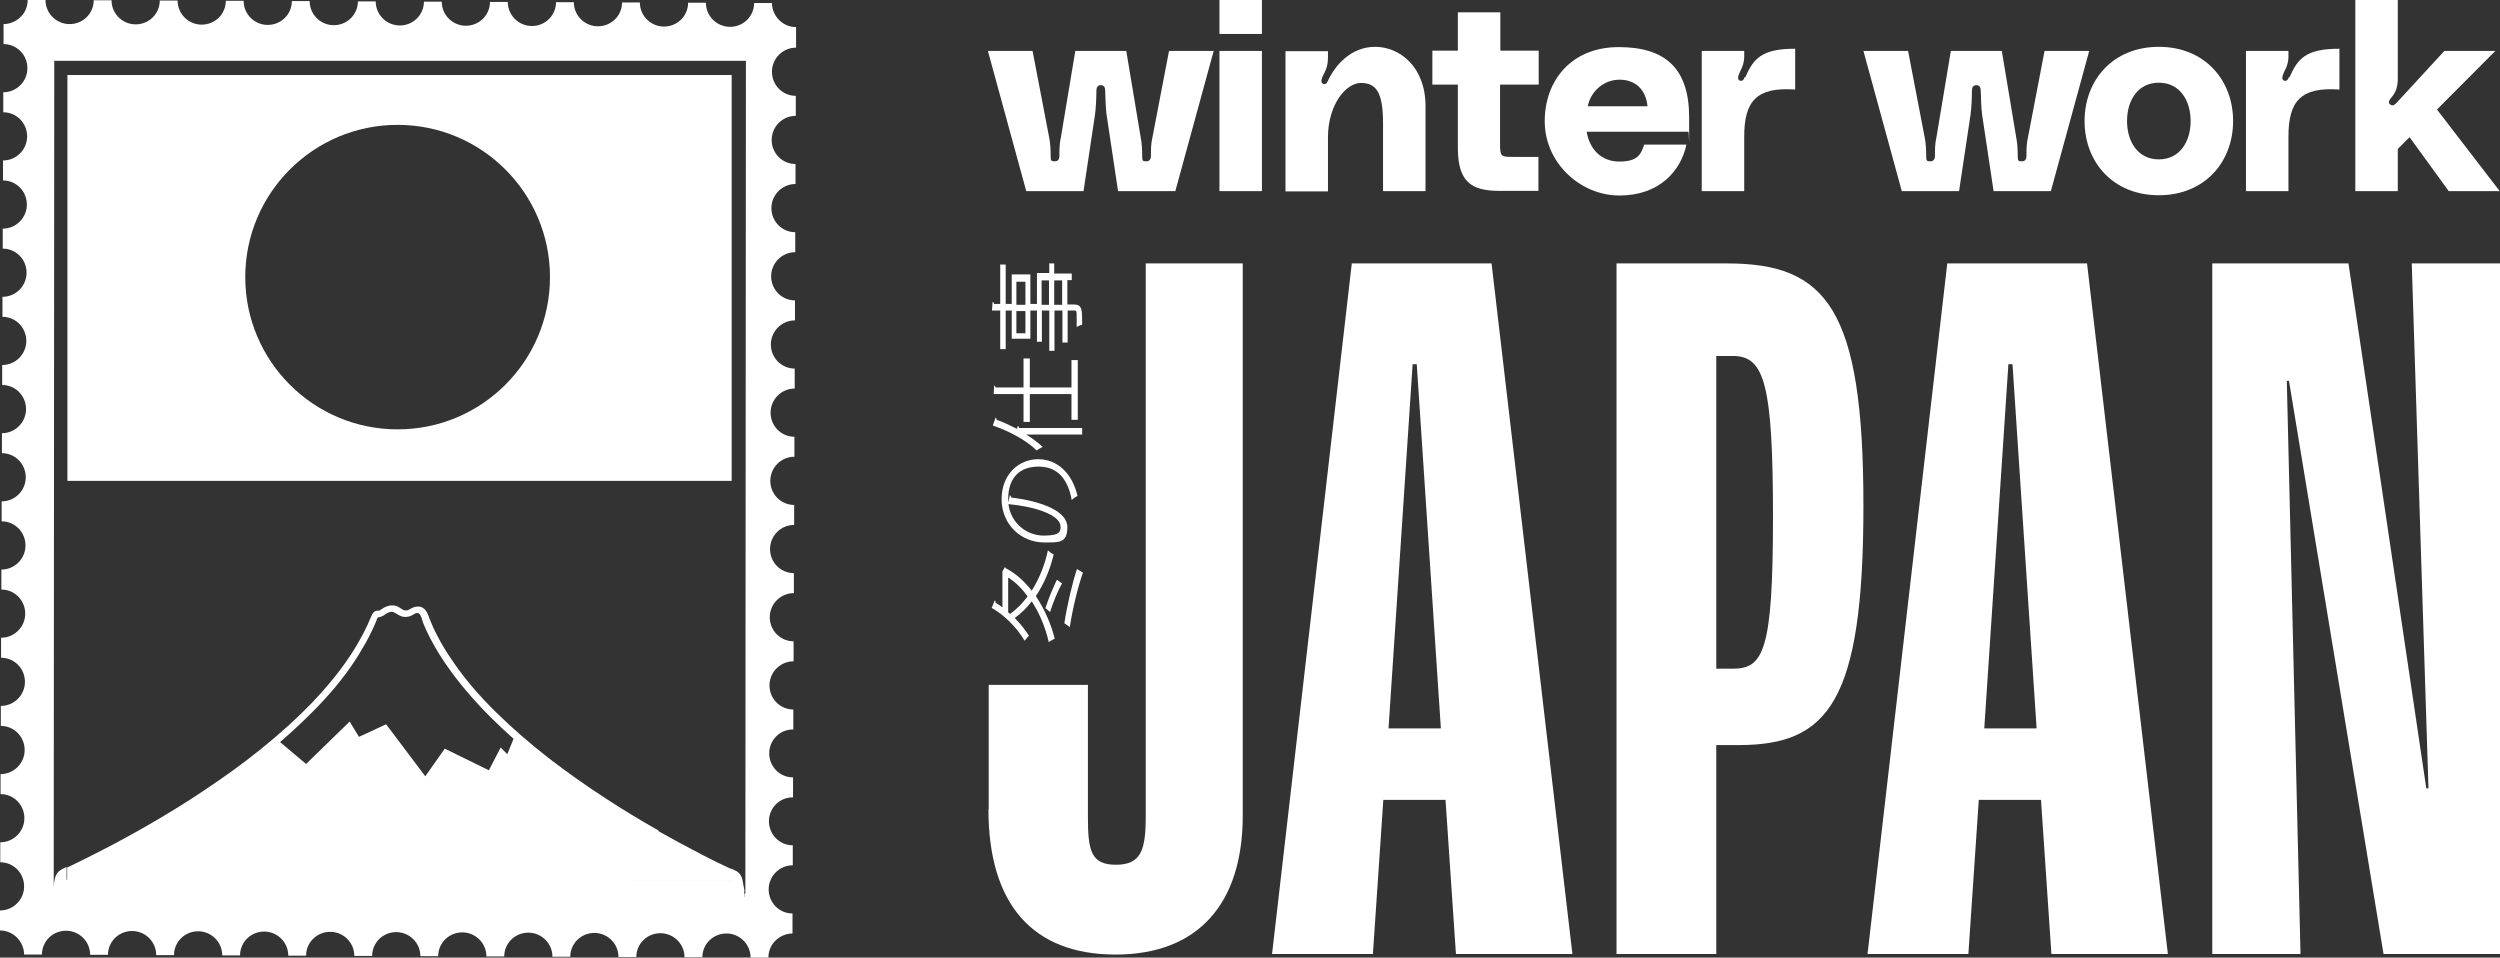
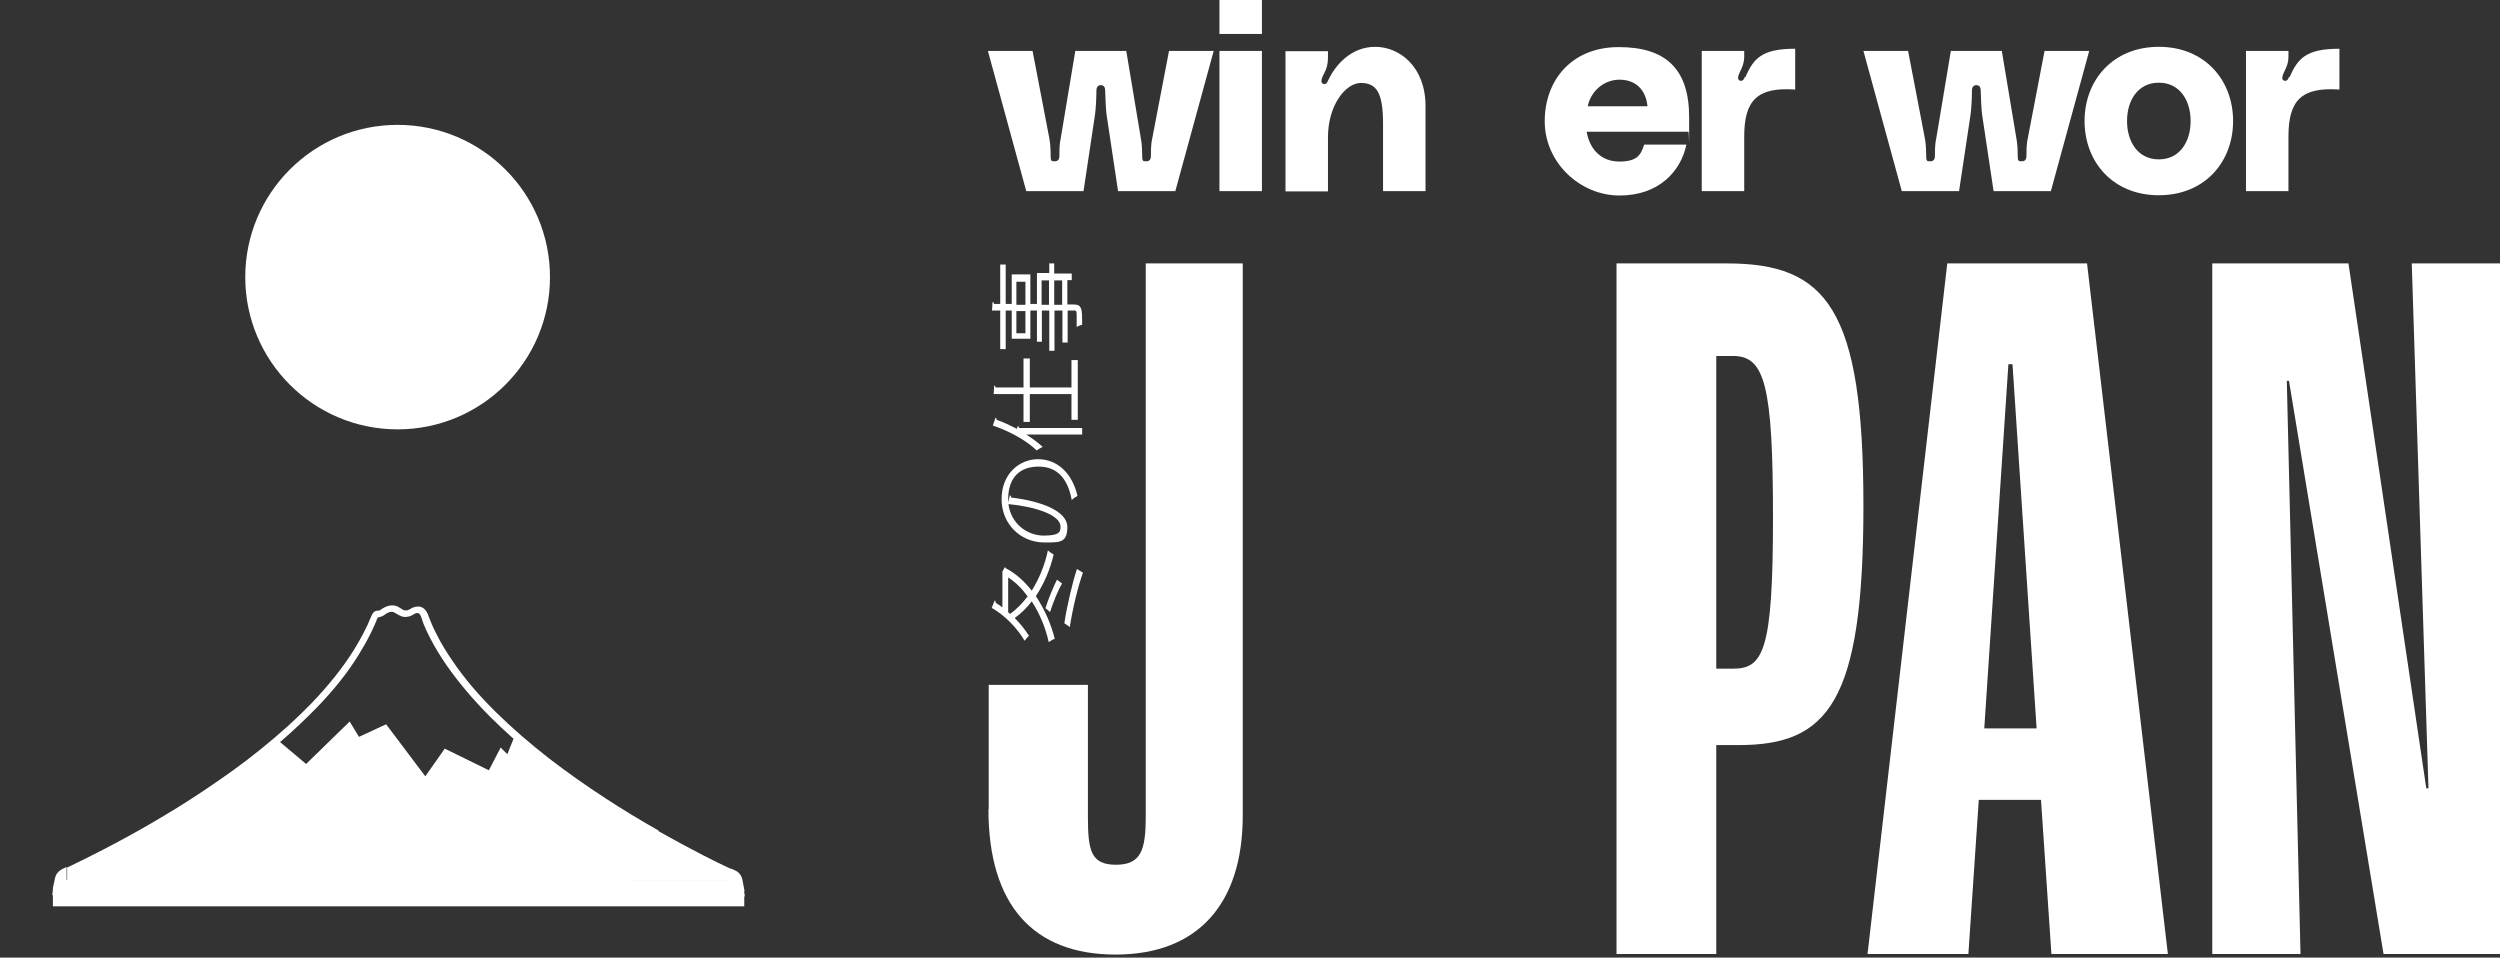
<svg xmlns="http://www.w3.org/2000/svg" width="436" height="167" viewBox="0 0 436 167" fill="none">
  <rect x="0" y="0" width="436" height="167" fill="#333333" stroke="none" />
-   <path d="M127.555 13.085H11.757C11.757 13.037 11.757 83.858 11.757 83.858H127.603V13.085H127.555ZM69.345 74.88C54.673 74.88 42.773 62.989 42.773 48.328C42.773 33.667 54.673 21.776 69.345 21.776C84.017 21.776 95.917 33.667 95.917 48.328C95.917 62.989 84.017 74.88 69.345 74.88Z" fill="white" />
-   <path d="M138.834 8.214V4.728C137.735 4.728 136.683 4.298 135.871 3.486C135.106 2.722 134.628 1.624 134.628 0.525H131.522C131.522 2.818 129.658 4.68 127.316 4.68C125.022 4.68 123.11 2.818 123.11 0.478H120.004C120.004 2.77 118.14 4.632 115.798 4.632C113.504 4.632 111.593 2.77 111.593 0.43H108.486C108.486 2.722 106.622 4.585 104.281 4.585C101.987 4.585 100.075 2.722 100.075 0.382H96.969C96.969 2.674 95.105 4.537 92.763 4.537C90.469 4.537 88.557 2.674 88.557 0.334H85.451C85.451 2.627 83.587 4.489 81.245 4.489C78.951 4.489 77.04 2.627 77.04 0.287H73.933C73.933 2.579 72.069 4.441 69.728 4.441C67.434 4.441 65.522 2.579 65.522 0.239H62.416C62.416 2.531 60.552 4.393 58.21 4.393C55.916 4.393 54.004 2.531 54.004 0.191H50.898C50.898 2.483 49.034 4.346 46.692 4.346C44.398 4.346 42.486 2.483 42.486 0.143H39.38C39.38 2.436 37.516 4.298 35.174 4.298C32.88 4.298 30.969 2.436 30.969 0.096H27.862C27.862 2.388 25.998 4.25 23.657 4.25C21.363 4.25 19.451 2.388 19.451 0.048H16.345C16.345 2.34 14.481 4.202 12.139 4.202C9.845 4.202 7.933 2.34 7.933 0H4.827C4.827 1.098 4.397 2.197 3.584 2.961C2.82 3.725 1.72 4.202 0.621 4.202V7.689C2.915 7.689 4.779 9.551 4.779 11.891C4.779 14.183 2.915 16.093 0.573 16.093V19.58C2.867 19.58 4.731 21.442 4.731 23.782C4.731 26.074 2.867 27.985 0.526 27.985V31.471C2.82 31.471 4.684 33.333 4.684 35.673C4.684 37.965 2.82 39.876 0.478 39.876V43.362C2.772 43.362 4.636 45.224 4.636 47.564C4.636 49.856 2.772 51.767 0.43 51.767V55.253C2.724 55.253 4.588 57.115 4.588 59.455C4.588 61.748 2.724 63.658 0.382 63.658V67.144C2.676 67.144 4.54 69.006 4.54 71.346C4.54 73.638 2.676 75.549 0.335 75.549V79.035C2.629 79.035 4.492 80.897 4.492 83.237C4.492 85.53 2.629 87.44 0.287 87.44V90.926C2.581 90.926 4.445 92.788 4.445 95.128C4.445 97.421 2.581 99.331 0.239 99.331V102.817C2.533 102.817 4.397 104.679 4.397 107.019C4.397 109.312 2.533 111.222 0.191 111.222V114.708C2.485 114.708 4.349 116.57 4.349 118.91C4.349 121.203 2.485 123.113 0.143 123.113V126.599C2.437 126.599 4.301 128.462 4.301 130.802C4.301 133.094 2.437 135.004 0.096 135.004V138.49C2.39 138.49 4.253 140.353 4.253 142.693C4.253 144.985 2.39 146.895 0.048 146.895V150.381C2.342 150.381 4.206 152.244 4.206 154.584C4.206 156.876 2.342 158.786 0 158.786V162.272C1.099 162.272 2.151 162.702 2.963 163.514C3.728 164.278 4.206 165.376 4.206 166.475H7.312C7.312 164.182 9.176 162.32 11.518 162.32C13.812 162.32 15.723 164.182 15.723 166.522H18.83C18.83 164.23 20.694 162.368 23.035 162.368C25.329 162.368 27.241 164.23 27.241 166.57H30.348C30.348 164.278 32.211 162.415 34.553 162.415C36.847 162.415 38.759 164.278 38.759 166.618H41.865C41.865 164.326 43.729 162.463 46.071 162.463C48.365 162.463 50.276 164.326 50.276 166.666H53.383C53.383 164.373 55.247 162.511 57.589 162.511C59.883 162.511 61.794 164.373 61.794 166.713H64.901C64.901 164.421 66.764 162.559 69.106 162.559C71.4 162.559 73.312 164.421 73.312 166.761H76.418C76.418 164.469 78.282 162.607 80.624 162.607C82.918 162.607 84.83 164.469 84.83 166.809H87.936C87.936 164.517 89.8 162.654 92.142 162.654C94.436 162.654 96.347 164.517 96.347 166.857H99.454C99.454 164.564 101.318 162.702 103.659 162.702C105.953 162.702 107.865 164.564 107.865 166.904H110.971C110.971 164.612 112.835 162.75 115.177 162.75C117.471 162.75 119.383 164.612 119.383 166.952H122.489C122.489 164.66 124.353 162.798 126.695 162.798C128.989 162.798 130.9 164.66 130.9 167H134.007C134.007 165.902 134.437 164.803 135.249 164.039C136.014 163.275 137.113 162.798 138.213 162.798V159.311C135.919 159.311 134.055 157.449 134.055 155.109C134.055 152.817 135.919 150.906 138.26 150.906V147.42C135.966 147.42 134.102 145.558 134.102 143.218C134.102 140.926 135.966 139.015 138.308 139.063V135.577C136.014 135.577 134.15 133.715 134.15 131.375C134.15 129.082 136.014 127.172 138.356 127.22V123.734C136.062 123.734 134.198 121.871 134.198 119.531C134.198 117.239 136.062 115.329 138.404 115.329V111.843C136.11 111.843 134.246 109.98 134.246 107.64C134.246 105.348 136.11 103.438 138.451 103.438V99.952C136.158 99.952 134.294 98.089 134.294 95.749C134.294 93.457 136.158 91.547 138.499 91.547V88.061C136.205 88.061 134.341 86.198 134.341 83.858C134.341 81.566 136.205 79.656 138.547 79.656V76.17C136.253 76.17 134.389 74.307 134.389 71.967C134.389 69.675 136.253 67.765 138.595 67.765V64.278C136.301 64.278 134.437 62.416 134.437 60.076C134.437 57.784 136.301 55.874 138.643 55.874V52.388C136.349 52.388 134.485 50.525 134.485 48.185C134.485 45.893 136.349 43.983 138.69 43.983V40.496C136.396 40.496 134.533 38.634 134.533 36.294C134.533 34.002 136.396 32.092 138.738 32.092V28.605C136.444 28.605 134.58 26.743 134.58 24.403C134.58 22.111 136.444 20.201 138.786 20.201V16.714C136.492 16.714 134.628 14.852 134.628 12.512C134.628 10.22 136.492 8.309 138.834 8.309V8.214ZM129.897 155.873V156.351L9.224 156.064L9.367 154.918L9.463 10.602H130.088C130.088 10.649 129.992 155.825 129.992 155.825L129.897 155.873Z" fill="white" />
+   <path d="M127.555 13.085H11.757C11.757 13.037 11.757 83.858 11.757 83.858V13.085H127.555ZM69.345 74.88C54.673 74.88 42.773 62.989 42.773 48.328C42.773 33.667 54.673 21.776 69.345 21.776C84.017 21.776 95.917 33.667 95.917 48.328C95.917 62.989 84.017 74.88 69.345 74.88Z" fill="white" />
  <path d="M9.272 154.966L9.128 156.112L129.849 156.351V155.873L9.272 155.825V154.966Z" fill="white" />
  <path d="M114.843 144.842C111.641 143.027 108.486 141.117 105.571 139.206C102.035 136.914 98.833 134.622 95.774 132.282C92.285 129.56 89.274 126.933 86.55 124.259C83.492 121.251 81.006 118.337 78.999 115.377C77.9 113.801 76.944 112.225 76.18 110.697C75.749 109.885 75.367 109.073 75.08 108.309C75.032 108.166 74.937 107.975 74.889 107.831C74.602 106.972 74.172 105.826 72.978 105.778C72.356 105.778 71.926 105.969 71.544 106.208C71.305 106.303 71.161 106.446 70.97 106.446C70.588 106.494 70.349 106.446 69.919 106.112C69.775 106.017 69.584 105.921 69.441 105.826C68.629 105.396 67.577 105.539 66.669 106.16C66.478 106.303 66.287 106.399 66.143 106.494C66.143 106.494 66.048 106.494 66 106.494C65.809 106.494 65.522 106.494 65.283 106.685C64.948 106.924 64.805 107.354 64.662 107.688C64.662 107.784 64.614 107.831 64.566 107.879C64.327 108.5 64.04 109.168 63.706 109.789C63.085 111.031 62.368 112.32 61.555 113.61C59.644 116.618 57.302 119.531 54.387 122.588C51.758 125.31 48.795 127.984 45.354 130.754C42.343 133.189 39.141 135.482 35.557 137.869C32.594 139.875 29.392 141.833 26.094 143.743C23.466 145.271 20.741 146.752 17.97 148.184C16.01 149.187 14.146 150.142 12.33 151.002C12.139 151.098 11.9 151.193 11.709 151.289V153.533L127.555 153.581V151.575C125.978 150.859 124.353 150.047 122.585 149.14C120.004 147.802 117.423 146.418 114.89 144.985L114.843 144.842ZM88.51 131.566L87.315 130.372L85.26 134.335L77.565 130.563L74.172 135.386L67.338 126.313L62.607 128.509L60.982 125.835L53.383 133.237L48.843 129.417C51.185 127.411 53.287 125.405 55.247 123.399C58.258 120.295 60.647 117.287 62.559 114.183C63.371 112.846 64.136 111.556 64.757 110.219C65.092 109.55 65.379 108.882 65.665 108.213C65.665 108.118 65.713 108.022 65.761 107.927L65.952 107.64C66.096 107.64 66.287 107.64 66.43 107.545C66.765 107.449 67.051 107.258 67.29 107.067C67.673 106.781 68.294 106.542 68.772 106.828C68.915 106.924 69.059 106.972 69.202 107.067C69.68 107.354 70.253 107.736 71.161 107.545C71.544 107.497 71.878 107.306 72.117 107.163C72.404 106.972 72.643 106.876 72.834 106.924C73.216 106.924 73.408 107.401 73.647 108.166C73.694 108.357 73.79 108.548 73.838 108.739C74.172 109.55 74.555 110.41 74.985 111.222C75.797 112.798 76.801 114.469 77.9 116.045C80.003 119.054 82.536 122.062 85.594 125.119C86.837 126.36 88.175 127.602 89.561 128.844L88.462 131.566H88.51Z" fill="white" />
  <path d="M129.849 155.395L129.467 153.39C129.323 152.721 128.893 152.1 128.224 151.814C128.128 151.814 128.033 151.718 127.937 151.671C127.842 151.623 127.698 151.575 127.603 151.527H127.555C127.555 151.527 127.507 151.48 127.459 151.48V153.485L11.613 153.437V151.193C11.374 151.336 11.088 151.432 10.848 151.575C10.61 151.671 10.418 151.862 10.227 152.005C9.941 152.291 9.702 152.673 9.606 153.103L9.224 154.87V154.966V158.07H129.801C129.801 158.117 129.801 155.395 129.801 155.395H129.849Z" fill="white" />
  <path d="M174.773 99.761L175.251 98.901C175.347 98.949 175.394 99.044 175.394 99.092C177.163 99.999 178.644 101.384 179.935 103.008C181.225 100.955 182.229 98.519 182.754 95.988C182.993 96.227 183.471 96.561 183.758 96.704C183.137 99.331 182.085 101.814 180.651 103.963C182.181 106.255 183.328 108.882 183.949 111.413C183.614 111.508 183.184 111.795 182.898 111.986C182.372 109.598 181.368 107.067 179.935 104.87C179.074 106.017 178.071 106.972 176.972 107.784C177.927 108.739 178.788 109.837 179.457 110.888C179.218 111.079 178.883 111.508 178.692 111.747C177.449 109.598 175.251 107.306 172.957 106.017C173.339 105.014 173.435 104.823 173.483 104.727C173.578 104.727 173.674 104.918 173.626 105.109C174.008 105.348 174.439 105.635 174.821 105.921V99.713L174.773 99.761ZM188.872 99.856C188.059 102.101 187.055 106.112 186.578 109.359L185.622 108.691C186.1 105.539 187.055 101.528 187.82 99.235L188.919 99.904L188.872 99.856ZM175.825 106.781L176.159 107.067C177.306 106.255 178.31 105.205 179.218 104.011C178.262 102.674 177.115 101.528 175.825 100.716V106.781ZM185.239 101.719C184.57 102.865 183.662 105.014 183.137 106.733L182.324 106.064C182.85 104.393 183.758 102.244 184.331 101.098L185.239 101.766V101.719Z" fill="white" />
  <path d="M176.063 86.341C176.207 86.389 176.35 86.532 176.35 86.771C181.559 87.392 186.147 89.111 186.147 91.929C186.147 94.746 184.714 94.603 182.085 94.603C178.071 94.603 174.677 91.451 174.677 87.058C174.677 82.664 177.736 80.085 181.034 80.085C184.331 80.085 186.96 82.425 187.916 86.485C187.629 86.628 187.199 86.915 186.912 87.201C186.195 83.333 184.284 81.375 181.129 81.375C177.975 81.375 175.824 83.142 175.824 87.106C175.824 91.069 175.824 87.44 175.824 87.631L176.111 86.437L176.063 86.341ZM175.872 87.917C176.302 91.308 179.122 93.409 182.037 93.409C184.953 93.409 184.953 92.645 184.953 91.833C184.953 89.78 180.46 88.347 175.872 87.917Z" fill="white" />
  <path d="M178.979 75.787C180.078 76.456 181.034 77.22 181.846 77.936C181.559 78.08 181.034 78.366 180.795 78.557C179.027 76.838 176.111 75.215 173.148 74.212L173.626 72.827C173.722 72.874 173.817 73.018 173.817 73.209C175.012 73.638 176.207 74.212 177.354 74.785L177.497 74.307C177.593 74.307 177.688 74.403 177.736 74.641H188.728V75.787H179.074H178.979ZM179.6 62.512V67.574H186.864V62.798H187.964V73.209H186.864V68.72H179.6V73.591H178.501V68.72H173.292L173.387 67.239C173.483 67.239 173.578 67.335 173.626 67.574H178.501V62.512H179.6Z" fill="white" />
  <path d="M182.945 45.941H183.854V47.708H186.912V48.854H186.147V53.104H187.294C188.059 53.104 188.346 53.343 188.537 53.82C188.728 54.345 188.728 55.253 188.728 56.638C188.441 56.685 188.011 56.877 187.772 57.02C187.772 56.399 187.772 55.778 187.772 55.3C187.772 54.298 187.772 54.154 187.342 54.154H186.195V59.742H185.287V54.154H183.901V61.174H182.993V54.154H181.703V59.599H180.843V54.154H179.696V59.073H176.446V54.154H175.394V60.888H174.439V54.154H173.005L173.1 52.674C173.244 52.674 173.339 52.77 173.339 53.008H174.439V46.132H175.394V53.008H176.446V47.851H179.696V53.008H180.843V47.612H182.993V45.845L182.945 45.941ZM178.835 58.118V54.25H177.258V58.118H178.835ZM177.258 49.14V53.152H178.835V49.14H177.258ZM181.655 53.152H182.945V48.901H181.655V53.152ZM185.239 48.901H183.854V53.152H185.239V48.901Z" fill="white" />
-   <path d="M252.052 139.493H241.251L239.435 166.379H221.847L235.755 45.941H260.128L274.227 166.379H253.915L252.099 139.493H252.052ZM251.287 127.029L247.081 63.514H246.364L242.159 127.029H251.335H251.287Z" fill="white" />
  <path d="M281.921 45.941H301.181C318.577 45.941 324.981 53.82 324.981 88.204C324.981 122.588 318.768 129.942 303.188 129.942H299.317V166.379H281.921V45.941ZM302.232 116.618C307.537 116.618 309.21 113.514 309.21 90.257C309.21 67.001 307.728 62.082 302.232 62.082H299.317V116.618H302.232Z" fill="white" />
  <path d="M355.902 139.493H345.101L343.285 166.379H325.698L339.605 45.941H363.979L378.077 166.379H357.766L355.95 139.493H355.902ZM355.185 127.029L350.98 63.514H350.263L346.057 127.029H355.233H355.185Z" fill="white" />
  <path d="M385.772 45.941H409.572L423.145 137.487H423.527L420.612 45.941H436V166.379H415.689L399.201 66.427H398.819L401.208 166.379H385.82V45.941H385.772Z" fill="white" />
  <path d="M172.431 141.164V119.436H189.732V142.454C189.732 148.328 190.257 150.811 194.606 150.811C198.955 150.811 199.816 148.328 199.816 142.454V45.941H216.734V142.263C216.734 157.592 208.944 166.475 194.558 166.475C180.173 166.475 172.383 157.783 172.383 141.117L172.431 141.164Z" fill="white" />
  <path d="M180.078 8.882L182.993 24.069C183.184 25.024 183.232 26.218 183.232 27.173C183.232 28.128 183.375 28.128 183.997 28.128C184.618 28.128 184.761 27.602 184.761 27.173C184.761 26.218 184.761 25.024 185 24.069L187.533 8.882H196.422L198.955 24.069C199.147 25.024 199.194 26.218 199.194 27.173C199.194 28.128 199.338 28.128 199.959 28.128C200.58 28.128 200.724 27.602 200.724 27.173C200.724 26.218 200.724 25.024 200.963 24.069L203.878 8.882H211.668L204.977 33.333H194.989L192.981 19.962C192.838 18.911 192.79 17.049 192.743 15.807C192.743 15.329 192.599 14.852 191.978 14.852C191.357 14.852 191.213 15.377 191.213 15.807C191.213 17.049 191.118 18.911 190.974 19.962L188.967 33.333H178.979L172.288 8.882H180.078Z" fill="white" />
  <path d="M212.672 0H220.079V5.922H212.672V0ZM212.672 8.882H220.079V33.333H212.672V8.882Z" fill="white" />
  <path d="M248.611 18.529V33.333H241.203V21.49C241.203 15.998 239.96 14.47 237.332 14.47C234.703 14.47 231.597 18.29 231.597 23.973V33.381H224.189V8.93H231.597V10.076C231.597 11.175 231.358 11.987 230.976 12.703C230.593 13.419 230.163 14.374 230.737 14.613C231.31 14.852 231.501 14.279 231.692 13.897C232.839 11.461 235.564 8.166 239.817 8.166C244.07 8.166 248.611 11.604 248.611 18.529Z" fill="white" />
-   <path d="M261.61 14.804V24.976C261.61 27.268 261.705 27.364 263.856 27.364H268.301V33.285H261.467C256.544 33.285 254.25 31.662 254.25 25.788V14.756H249.805V8.835H254.25V2.149H261.658V8.835H268.348V14.756H261.658L261.61 14.804Z" fill="white" />
  <path d="M294.443 22.97H276.712C277.238 26.074 279.293 28.176 282.399 28.176C285.506 28.176 286.175 27.029 286.748 25.215H294.108C293.152 29.847 289.329 34.097 282.447 34.097C275.565 34.097 269.4 28.367 269.4 21.156C269.4 13.944 274.131 8.214 282.304 8.214C290.476 8.214 294.586 11.987 294.586 20.439C294.586 28.892 294.586 22.349 294.443 23.018V22.97ZM276.903 18.529H287.322C287.035 15.568 285.171 13.897 282.447 13.897C279.723 13.897 277.429 15.902 276.903 18.529Z" fill="white" />
  <path d="M304.383 13.467C305.817 10.22 307.203 8.5 313.081 8.5V15.616C306.342 15.138 304.192 17.622 304.192 23.83V33.333H296.784V8.882H304.192V9.981C304.192 10.793 303.905 11.652 303.523 12.369C303.14 13.133 302.854 13.944 303.523 14.088C303.953 14.183 304.192 13.754 304.287 13.419L304.383 13.467Z" fill="white" />
  <path d="M332.771 8.882L335.686 24.069C335.878 25.024 335.925 26.218 335.925 27.173C335.925 28.128 336.069 28.128 336.69 28.128C337.311 28.128 337.455 27.602 337.455 27.173C337.455 26.218 337.455 25.024 337.694 24.069L340.227 8.882H349.116L351.649 24.069C351.84 25.024 351.888 26.218 351.888 27.173C351.888 28.128 352.031 28.128 352.652 28.128C353.274 28.128 353.417 27.602 353.417 27.173C353.417 26.218 353.417 25.024 353.656 24.069L356.571 8.882H364.361L357.67 33.333H347.682L345.675 19.962C345.531 18.911 345.484 17.049 345.436 15.807C345.436 15.329 345.293 14.852 344.671 14.852C344.05 14.852 343.907 15.377 343.907 15.807C343.907 17.049 343.811 18.911 343.668 19.962L341.66 33.333H331.672L324.981 8.882H332.771Z" fill="white" />
  <path d="M389.452 21.108C389.452 28.223 384.529 34.05 376.5 34.05C368.471 34.05 363.549 28.223 363.549 21.108C363.549 13.992 368.471 8.166 376.5 8.166C384.529 8.166 389.452 13.992 389.452 21.108ZM382.044 21.108C382.044 17.478 380.132 14.422 376.5 14.422C372.868 14.422 370.956 17.478 370.956 21.108C370.956 24.737 372.868 27.794 376.5 27.794C380.132 27.794 382.044 24.737 382.044 21.108Z" fill="white" />
  <path d="M399.297 13.467C400.73 10.22 402.116 8.5 407.995 8.5V15.616C401.256 15.138 399.105 17.622 399.105 23.83V33.333H391.698V8.882H399.105V9.981C399.105 10.793 398.819 11.652 398.436 12.369C398.054 13.133 397.767 13.944 398.436 14.088C398.866 14.183 399.105 13.754 399.201 13.419L399.297 13.467Z" fill="white" />
-   <path d="M427.063 33.333L420.229 23.925L418.174 25.979V33.333H410.767V0H418.174V13.658C418.174 15.425 417.696 16.237 417.027 17.049C416.693 17.431 416.406 17.908 416.884 18.242C417.314 18.577 417.649 18.242 417.983 17.908L426.299 8.882H435.188L425.008 19.102L435.953 33.333H427.063Z" fill="white" />
</svg>